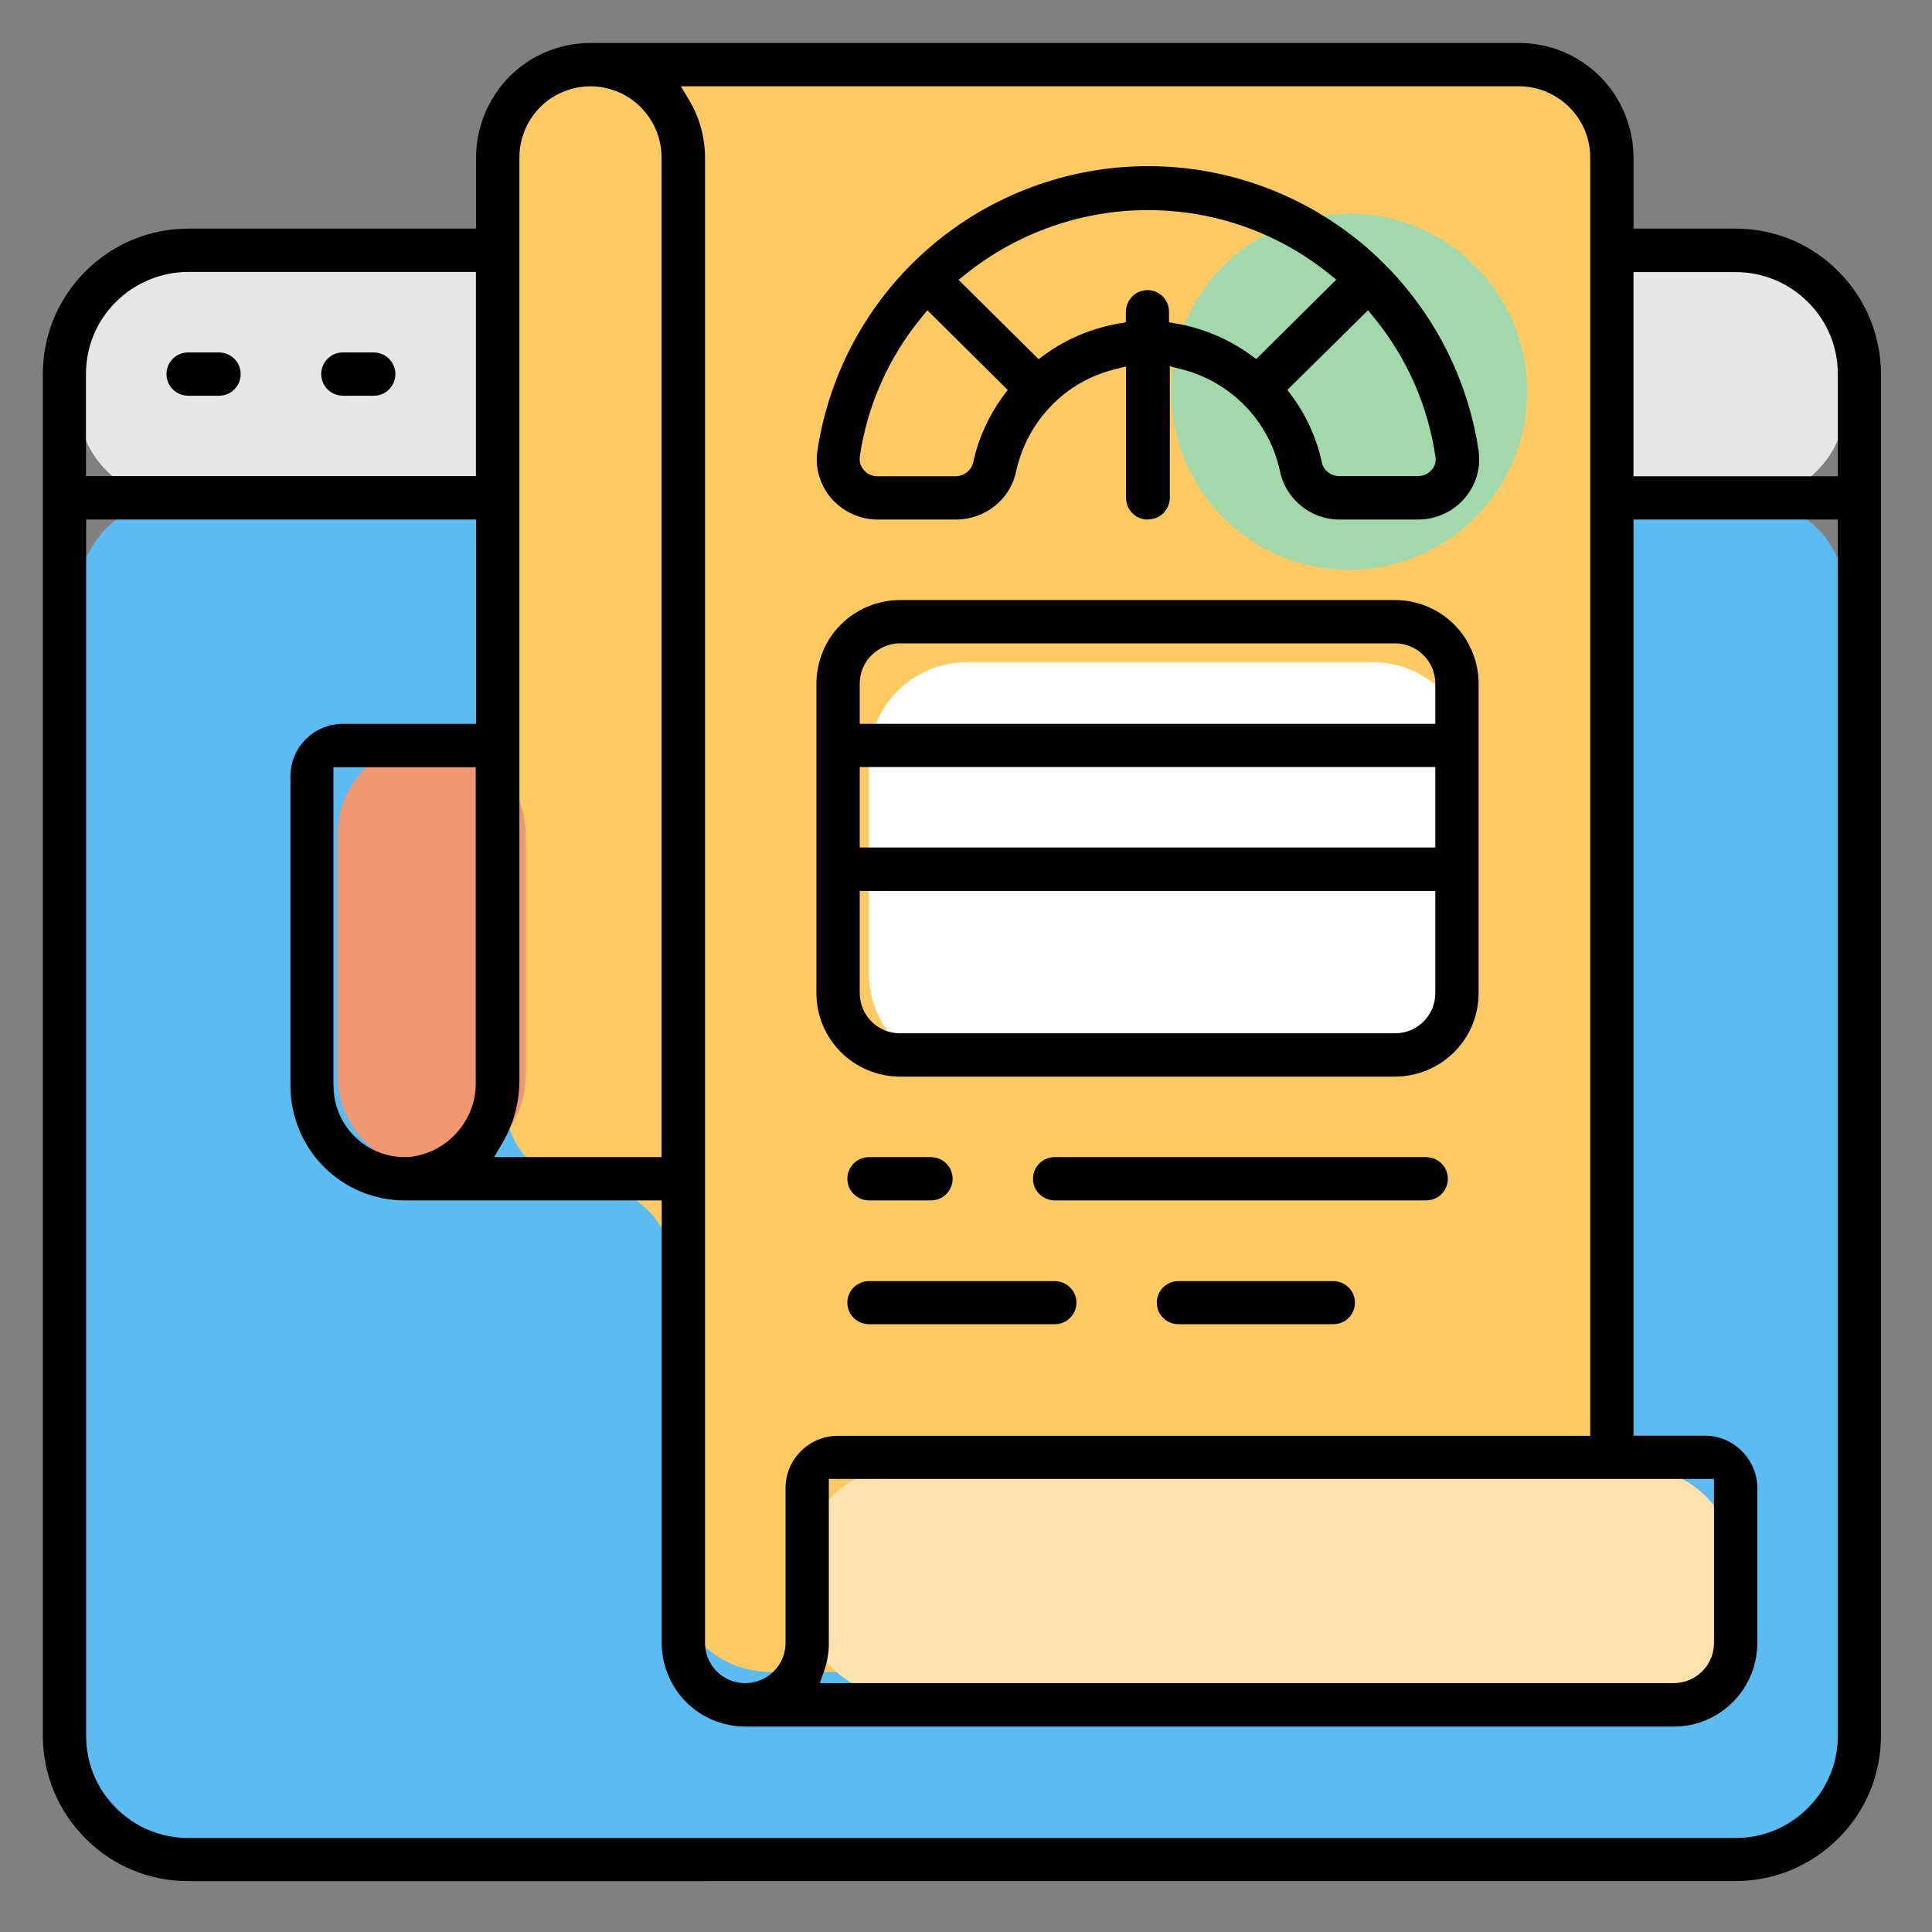
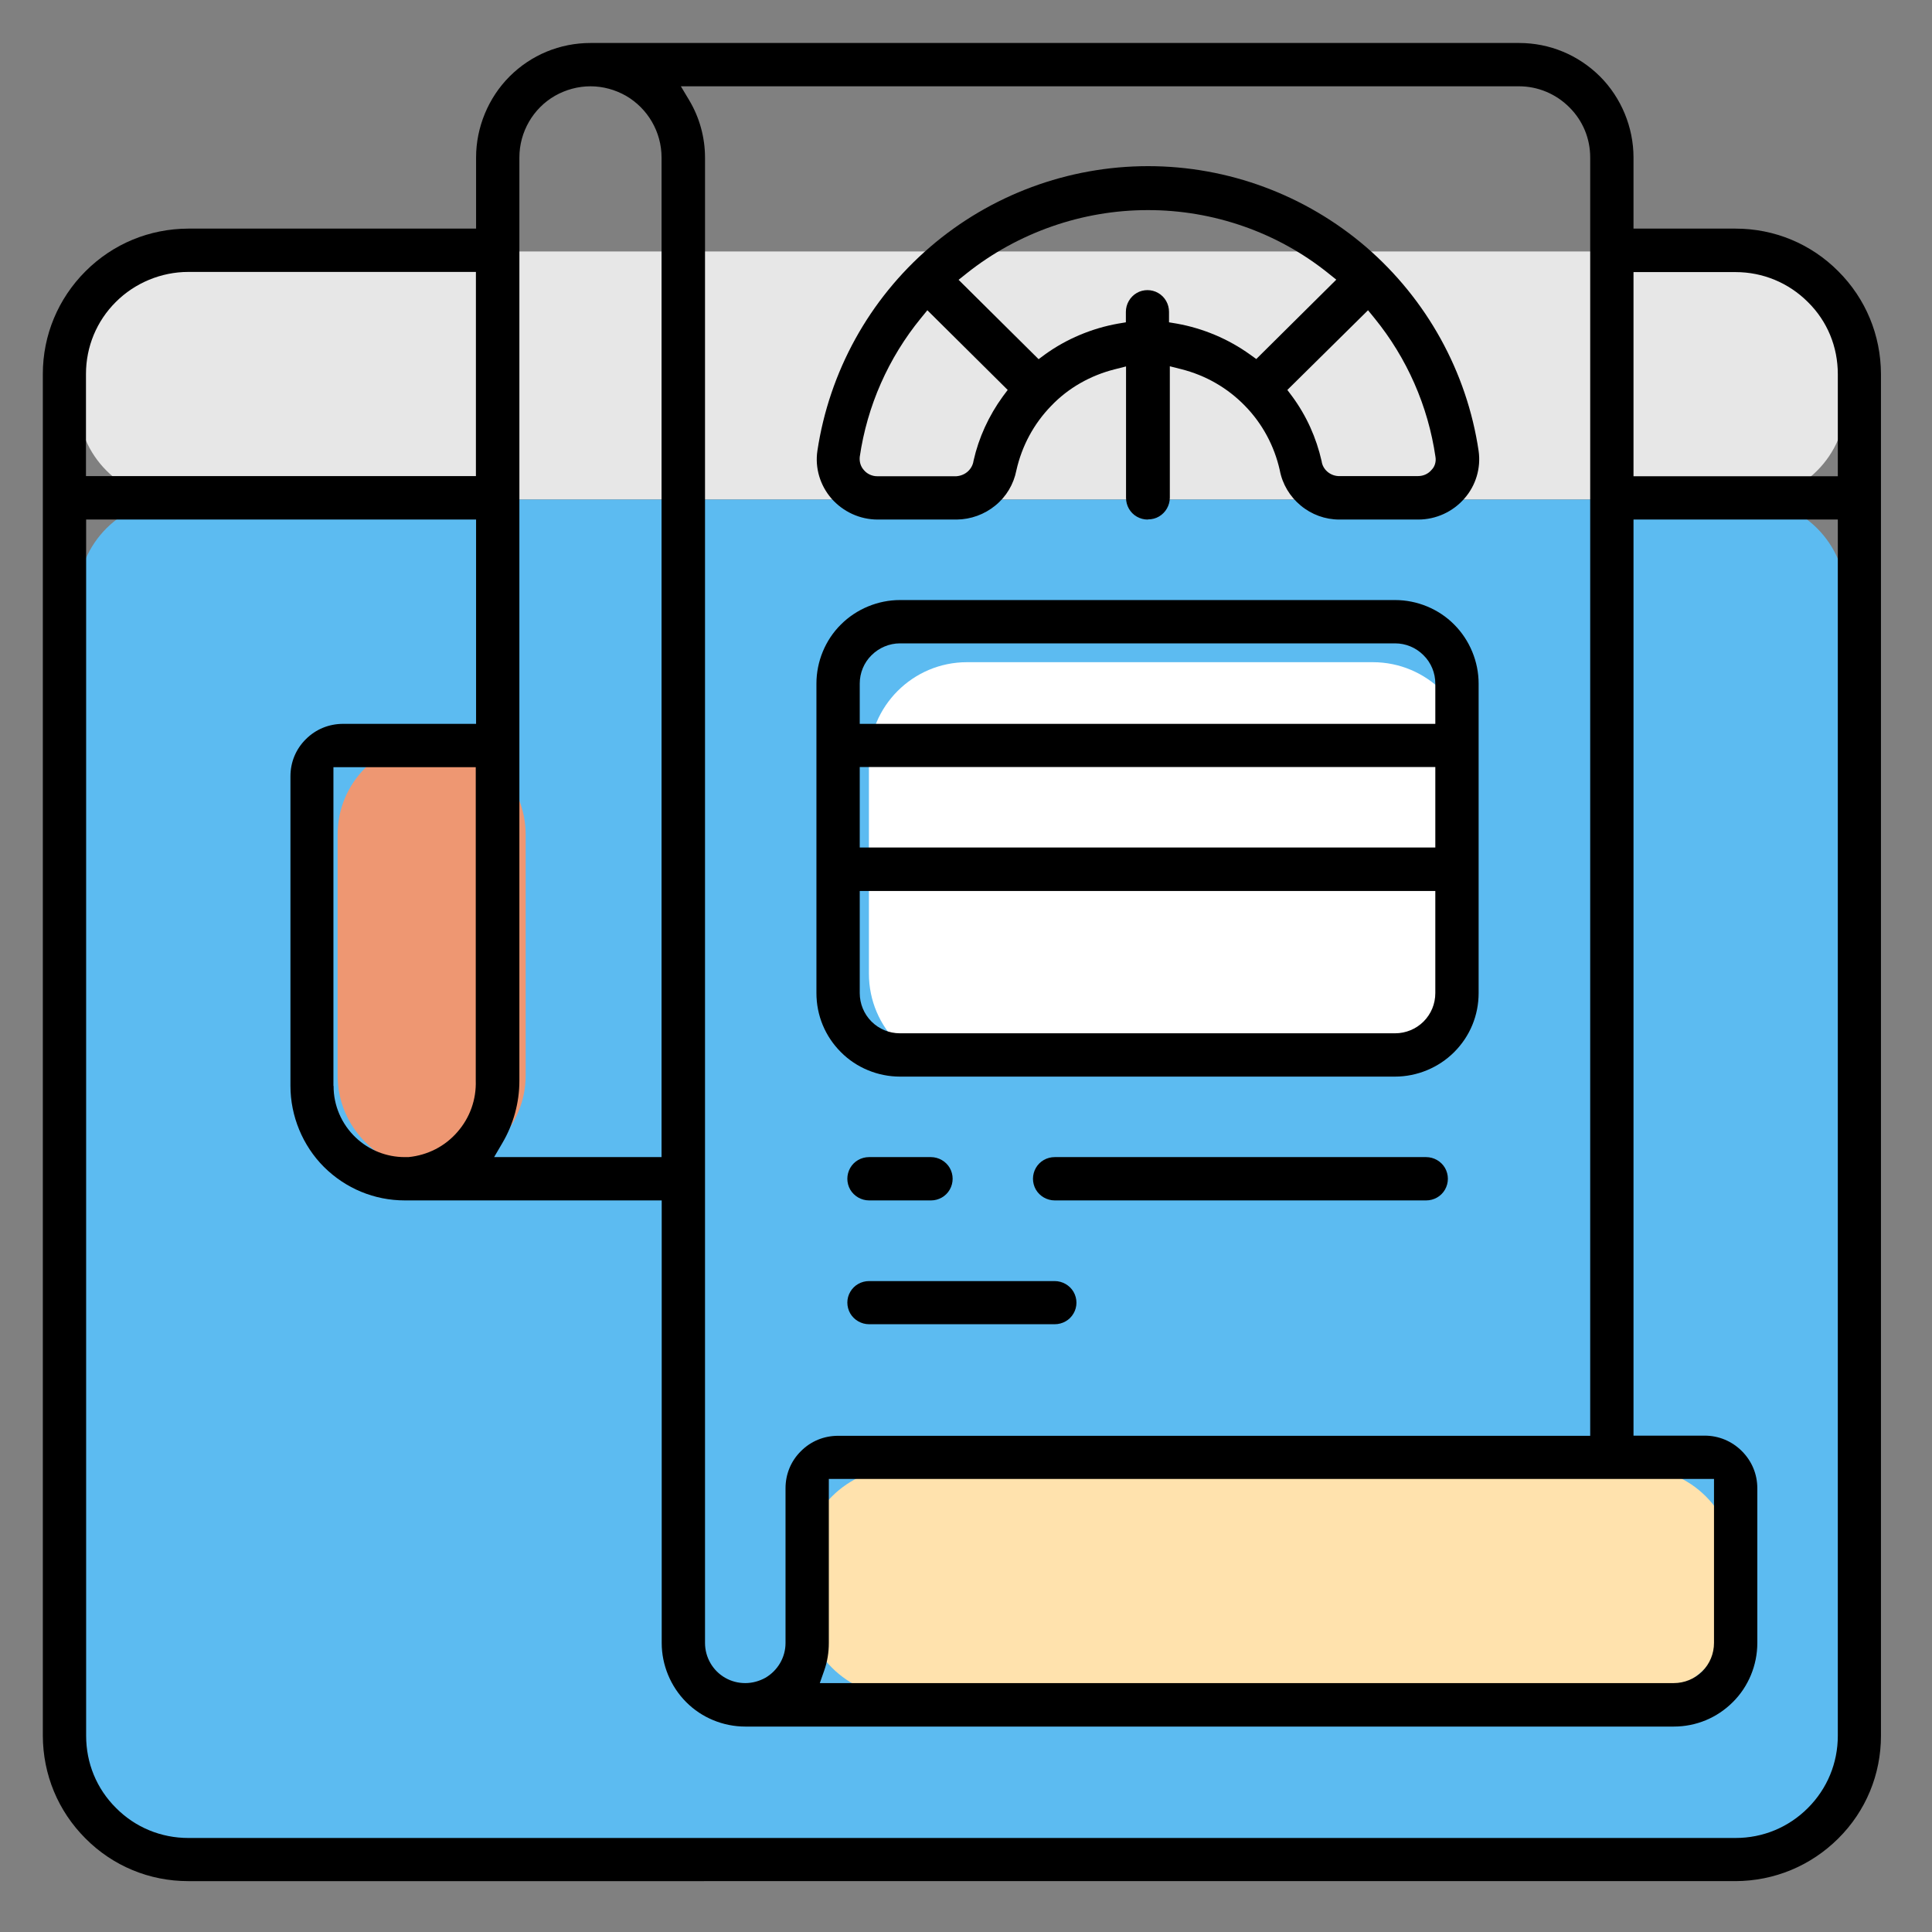
<svg xmlns="http://www.w3.org/2000/svg" version="1.1" id="Layer_1" x="0px" y="0px" viewBox="0 0 1200 1200" style="enable-background:new 0 0 1200 1200;" xml:space="preserve">
  <rect x="0" y="0" width="1200" height="1200" fill="#808080" stroke="none" />
  <style type="text/css">
	.st0{fill:#E7E7E7;}
	.st1{fill:#5CBBF1;}
	.st2{fill:#FFCA63;}
	.st3{fill:#EE9772;}
	.st4{fill:#FFE2AD;}
	.st5{fill:#FFFFFF;}
	.st6{fill:#A3D8AA;}
</style>
  <g>
    <g>
      <path class="st0" d="M109.2,156.2h976.4c33.6,0,60.9,27.3,60.9,60.9v32.2c0,33.6-27.3,60.9-60.9,60.9H109.2    c-33.6,0-60.9-27.3-60.9-60.9v-32.2C48.3,183.5,75.6,156.2,109.2,156.2z" />
      <path class="st1" d="M109.2,310.3h976.4c33.6,0,60.9,27.3,60.9,60.9v710.4c0,33.6-27.3,60.9-60.9,60.9H109.2    c-33.6,0-60.9-27.3-60.9-60.9V371.1C48.3,337.5,75.6,310.3,109.2,310.3z" />
-       <path class="st2" d="M417.8,977.6v-189c0-28.7-23.3-52-52-52c-28.7,0-52-23.3-52-52V107.3c0-33.6,27.3-60.9,60.9-60.9H943    c33.6,0,60.9,27.3,60.9,60.9v870.3c0,33.6-27.3,60.9-60.9,60.9H478.7C445,1038.5,417.8,1011.2,417.8,977.6z" />
      <path class="st3" d="M268.1,460L268.1,460c32.2,0,58.4,26.1,58.4,58.4V668c0,32.2-26.1,58.4-58.4,58.4l0,0    c-32.2,0-58.4-26.1-58.4-58.4V518.3C209.7,486.1,235.8,460,268.1,460z" />
      <path class="st4" d="M559.8,911.6h456.7c33.6,0,60.9,27.3,60.9,60.9v20.3c0,33.6-27.3,60.9-60.9,60.9H559.8    c-33.6,0-60.9-27.3-60.9-60.9v-20.3C498.9,938.9,526.2,911.6,559.8,911.6z" />
      <path class="st5" d="M600.6,411.3h252.1c33.6,0,60.9,27.3,60.9,60.9v132.6c0,33.6-27.3,60.9-60.9,60.9H600.6    c-33.6,0-60.9-27.3-60.9-60.9V472.2C539.7,438.6,567,411.3,600.6,411.3z" />
-       <circle class="st6" cx="838" cy="243.3" r="110.6" />
    </g>
    <g>
      <path d="M116.9,1168.4c-24.1,0-46.8-9.4-63.8-26.5c-17.1-17.1-26.4-39.7-26.5-63.8V232.3c0-24.1,9.5-46.8,26.5-63.8    c17.1-17.1,39.7-26.4,63.8-26.5h178.8V97.8c0-18.7,7.6-37.1,20.8-50.3c13.4-13.4,31.3-20.8,50.3-20.8h576.7    c19,0,36.8,7.4,50.3,20.8c13.2,13.2,20.8,31.6,20.8,50.3V142h63.4c24.1,0,46.8,9.4,63.8,26.5c17.1,17.1,26.4,39.7,26.5,63.8v845.8    c0,24.1-9.4,46.8-26.5,63.8c-17.1,17-39.7,26.4-63.8,26.5H116.9z M53.5,1078.1c0,17,6.5,32.9,18.6,44.9    c11.9,12,27.9,18.6,44.9,18.6H1078c17,0,32.9-6.6,44.9-18.6c12-12,18.6-27.9,18.6-44.9V322.7h-126.9v569h44.2    c8.7,0,16.9,3.4,23.1,9.6c6.2,6.2,9.6,14.3,9.6,23.1v96.1c0,13.7-5.5,27.1-15.2,36.7c-9.8,9.8-22.8,15.2-36.7,15.2H462.9    c-13.7,0-27.1-5.5-36.7-15.2c-9.7-9.7-15.2-23.1-15.2-36.7V745.6H251.5c-19,0-36.8-7.4-50.3-20.8c-13.2-13.2-20.8-31.6-20.8-50.3    V482.2c0-8.7,3.3-16.9,9.6-23.1c6.2-6.2,14.4-9.5,23.1-9.5h82.6V322.7H53.5V1078.1z M428.1,62.3c6.4,10.7,9.8,23.1,9.8,35.6v922.6    c0,8.9,4.8,17.2,12.5,21.6c3.8,2.2,8.1,3.3,12.5,3.3c4.4,0,8.7-1.2,12.5-3.3c7.7-4.5,12.5-12.7,12.5-21.6v-96.1    c0-8.7,3.3-16.9,9.6-23.1c6.2-6.2,14.3-9.5,23.1-9.5h467.1v-794c0-11.8-4.6-22.9-13-31.2c-8.3-8.3-19.5-13-31.2-13H422.9    L428.1,62.3z M514.8,1020.4c0,5.9-0.9,11.7-2.9,17.3l-2.7,7.7h530.4c6.6,0,13-2.6,17.7-7.3c4.7-4.7,7.3-11,7.3-17.7V918.6H514.8    V1020.4z M207.2,674.5c-0.1,12.1,5,23.8,13.8,32.1c8.2,7.8,19.1,12.1,30.4,12.1c0.8,0,1.6,0,2.3,0c12-1.2,22.7-6.7,30.4-15.6    c7.8-8.9,11.8-20.2,11.4-32V476.5h-88.4V674.5z M366.8,53.6c-7.8,0-15.4,2.1-22.1,5.9c-13.6,7.8-22.1,22.5-22.1,38.3v573.5    c0,13.6-3.7,27-10.6,38.7l-5.1,8.7h104V97.8c0-15.8-8.5-30.4-22.1-38.3C382.1,55.7,374.5,53.6,366.8,53.6L366.8,53.6z     M1014.6,295.8h126.9v-63.4c0-17-6.5-32.9-18.6-44.8c-12-12-28-18.6-44.9-18.6h-63.4V295.8z M116.9,168.9    c-16.7,0-33.1,6.8-44.9,18.6c-12,11.9-18.6,27.9-18.6,44.8v63.4h242.2V168.9H116.9z" />
-       <path d="M116.9,245.8c-4.8,0-9.3-2.6-11.7-6.7c-2.4-4.2-2.4-9.3,0-13.5c2.4-4.2,6.9-6.7,11.6-6.7H136c4.8,0,9.3,2.6,11.7,6.7    c2.4,4.2,2.4,9.3,0,13.5c-2.4,4.2-6.9,6.7-11.7,6.7h-19.2H116.9z" />
-       <path d="M213,245.8c-4.8,0-9.3-2.6-11.7-6.7c-2.4-4.2-2.4-9.3,0-13.5c2.4-4.2,6.9-6.7,11.6-6.7h19.2c4.8,0,9.3,2.6,11.7,6.7    c2.4,4.2,2.4,9.3,0,13.5c-2.4,4.2-6.9,6.7-11.7,6.7h-19.2H213z" />
      <path d="M712.8,322.7c-2.3,0-4.6-0.6-6.7-1.8c-4.2-2.4-6.7-6.9-6.7-11.7v-81.6l-7.1,1.8c-15,3.8-28.7,11.5-39.4,22.7    c-10.8,11.1-18.2,24.9-21.6,40c-1.7,8.7-6.3,16.4-13.1,21.9c-6.7,5.5-15.2,8.6-23.9,8.7h-49.1c-11.1,0-21.5-4.8-28.8-13.1    c-7-8.1-10.3-18.9-8.7-29.6c7.4-49.1,32.1-94,69.9-126.5c37.6-32.4,85.8-50.3,135.5-50.3c49.7,0,97.8,17.9,135.5,50.3    c37.6,32.5,62.5,77.4,69.8,126.6c1.5,10.6-1.7,21.4-8.8,29.5c-7.2,8.3-17.7,13.1-28.7,13.1h-49.1c-8.7,0-17.2-3.1-23.9-8.7    c-6.7-5.5-11.4-13.3-13-21.9c-3.4-15.2-10.9-29.1-21.7-40.1c-10.8-11.1-24.4-18.9-39.5-22.7l-7.1-1.8v81.6c0,4.8-2.6,9.3-6.7,11.7    c-2,1.2-4.4,1.8-6.7,1.8L712.8,322.7z M799.6,242.2l3,4c8.9,12.1,15,25.7,18.3,40.3c0.6,4.8,4.9,8.9,10.3,9.2h49.6    c3.3,0,6.4-1.4,8.5-4c1.9-1.9,2.8-5,2.3-7.9c-4.6-31.6-17.7-61.4-37.9-86.2l-4-4.9L799.6,242.2L799.6,242.2z M572,197.6    c-20.2,24.7-33.4,54.5-38,86.2c-0.3,3.1,0.6,6,2.6,8.2c1.9,2.3,5,3.8,8.2,3.8h49.2c5.7-0.4,10-4.5,10.7-9.7    c3.2-14.2,9.4-27.8,18.2-39.9l3-4l-49.9-49.5l-4,4.9H572z M712.8,130.5c-40.7,0-80.6,14-112.4,39.3l-5,4l49.7,49.3l3.9-2.9    c13.4-9.7,29.2-16.3,45.5-19.2l4.8-0.8v-6.5c0-4.8,2.6-9.3,6.7-11.7c2-1.2,4.4-1.8,6.7-1.8c2.3,0,4.7,0.6,6.7,1.8    c4.2,2.4,6.7,6.9,6.7,11.7v6.5l4.8,0.8c16.3,2.9,32,9.5,45.5,19.2l3.9,2.8l49.7-49.3l-5-4C793.4,144.3,753.5,130.4,712.8,130.5    L712.8,130.5z" />
      <path d="M559,668.7c-13.7,0-27.1-5.5-36.7-15.2c-9.8-9.8-15.2-22.8-15.2-36.7V424.6c0-13.7,5.5-27.1,15.2-36.7    c9.7-9.7,23.1-15.2,36.7-15.2h307.5c13.7,0,27.1,5.5,36.7,15.2c9.7,9.7,15.2,23.1,15.2,36.7v192.2c0,13.9-5.4,26.9-15.2,36.7    c-9.7,9.7-23.1,15.2-36.7,15.2H559z M534,616.8c0,6.6,2.6,13,7.3,17.7c4.7,4.7,11,7.3,17.7,7.3h307.5c6.6,0,13-2.6,17.7-7.3    c4.7-4.7,7.3-11,7.3-17.7v-63.4H534V616.8z M534,526.4h357.5v-50H534V526.4z M559,399.6c-6.6,0-13,2.7-17.7,7.4    c-4.7,4.6-7.3,11-7.3,17.6v25h357.5v-25c0-6.6-2.6-13-7.4-17.7c-4.7-4.7-11-7.3-17.6-7.3H559z" />
-       <path d="M539.8,745.6c-4.8,0-9.3-2.6-11.7-6.7c-2.4-4.2-2.4-9.3,0-13.5c2.4-4.2,6.9-6.7,11.7-6.7h38.4c4.8,0,9.3,2.6,11.7,6.7    c2.4,4.2,2.4,9.3,0,13.5c-2.4,4.2-6.9,6.7-11.6,6.7H539.8z" />
+       <path d="M539.8,745.6c-4.8,0-9.3-2.6-11.7-6.7c-2.4-4.2-2.4-9.3,0-13.5c2.4-4.2,6.9-6.7,11.7-6.7h38.4c4.8,0,9.3,2.6,11.7,6.7    c2.4,4.2,2.4,9.3,0,13.5c-2.4,4.2-6.9,6.7-11.6,6.7H539.8" />
      <path d="M655.1,745.6c-4.8,0-9.3-2.6-11.7-6.7c-2.4-4.2-2.4-9.3,0-13.5c2.4-4.2,6.9-6.7,11.7-6.7h230.7c4.8,0,9.3,2.6,11.7,6.7    c2.4,4.2,2.4,9.3,0,13.5c-2.4,4.2-6.9,6.7-11.7,6.7H655.1z" />
      <path d="M539.8,822.5c-4.8,0-9.3-2.6-11.7-6.7c-2.4-4.2-2.4-9.3,0-13.4c2.4-4.2,6.9-6.7,11.7-6.7h115.3c4.8,0,9.3,2.6,11.7,6.7    c2.4,4.2,2.4,9.3,0,13.4c-2.4,4.2-6.9,6.7-11.7,6.7H539.8z" />
-       <path d="M732,822.5c-4.8,0-9.3-2.6-11.7-6.7c-2.4-4.2-2.4-9.3,0-13.4c2.4-4.2,6.9-6.7,11.7-6.7h96.1c4.8,0,9.3,2.6,11.7,6.7    c2.4,4.2,2.4,9.3,0,13.4c-2.4,4.2-6.9,6.7-11.7,6.7H732z" />
    </g>
  </g>
</svg>